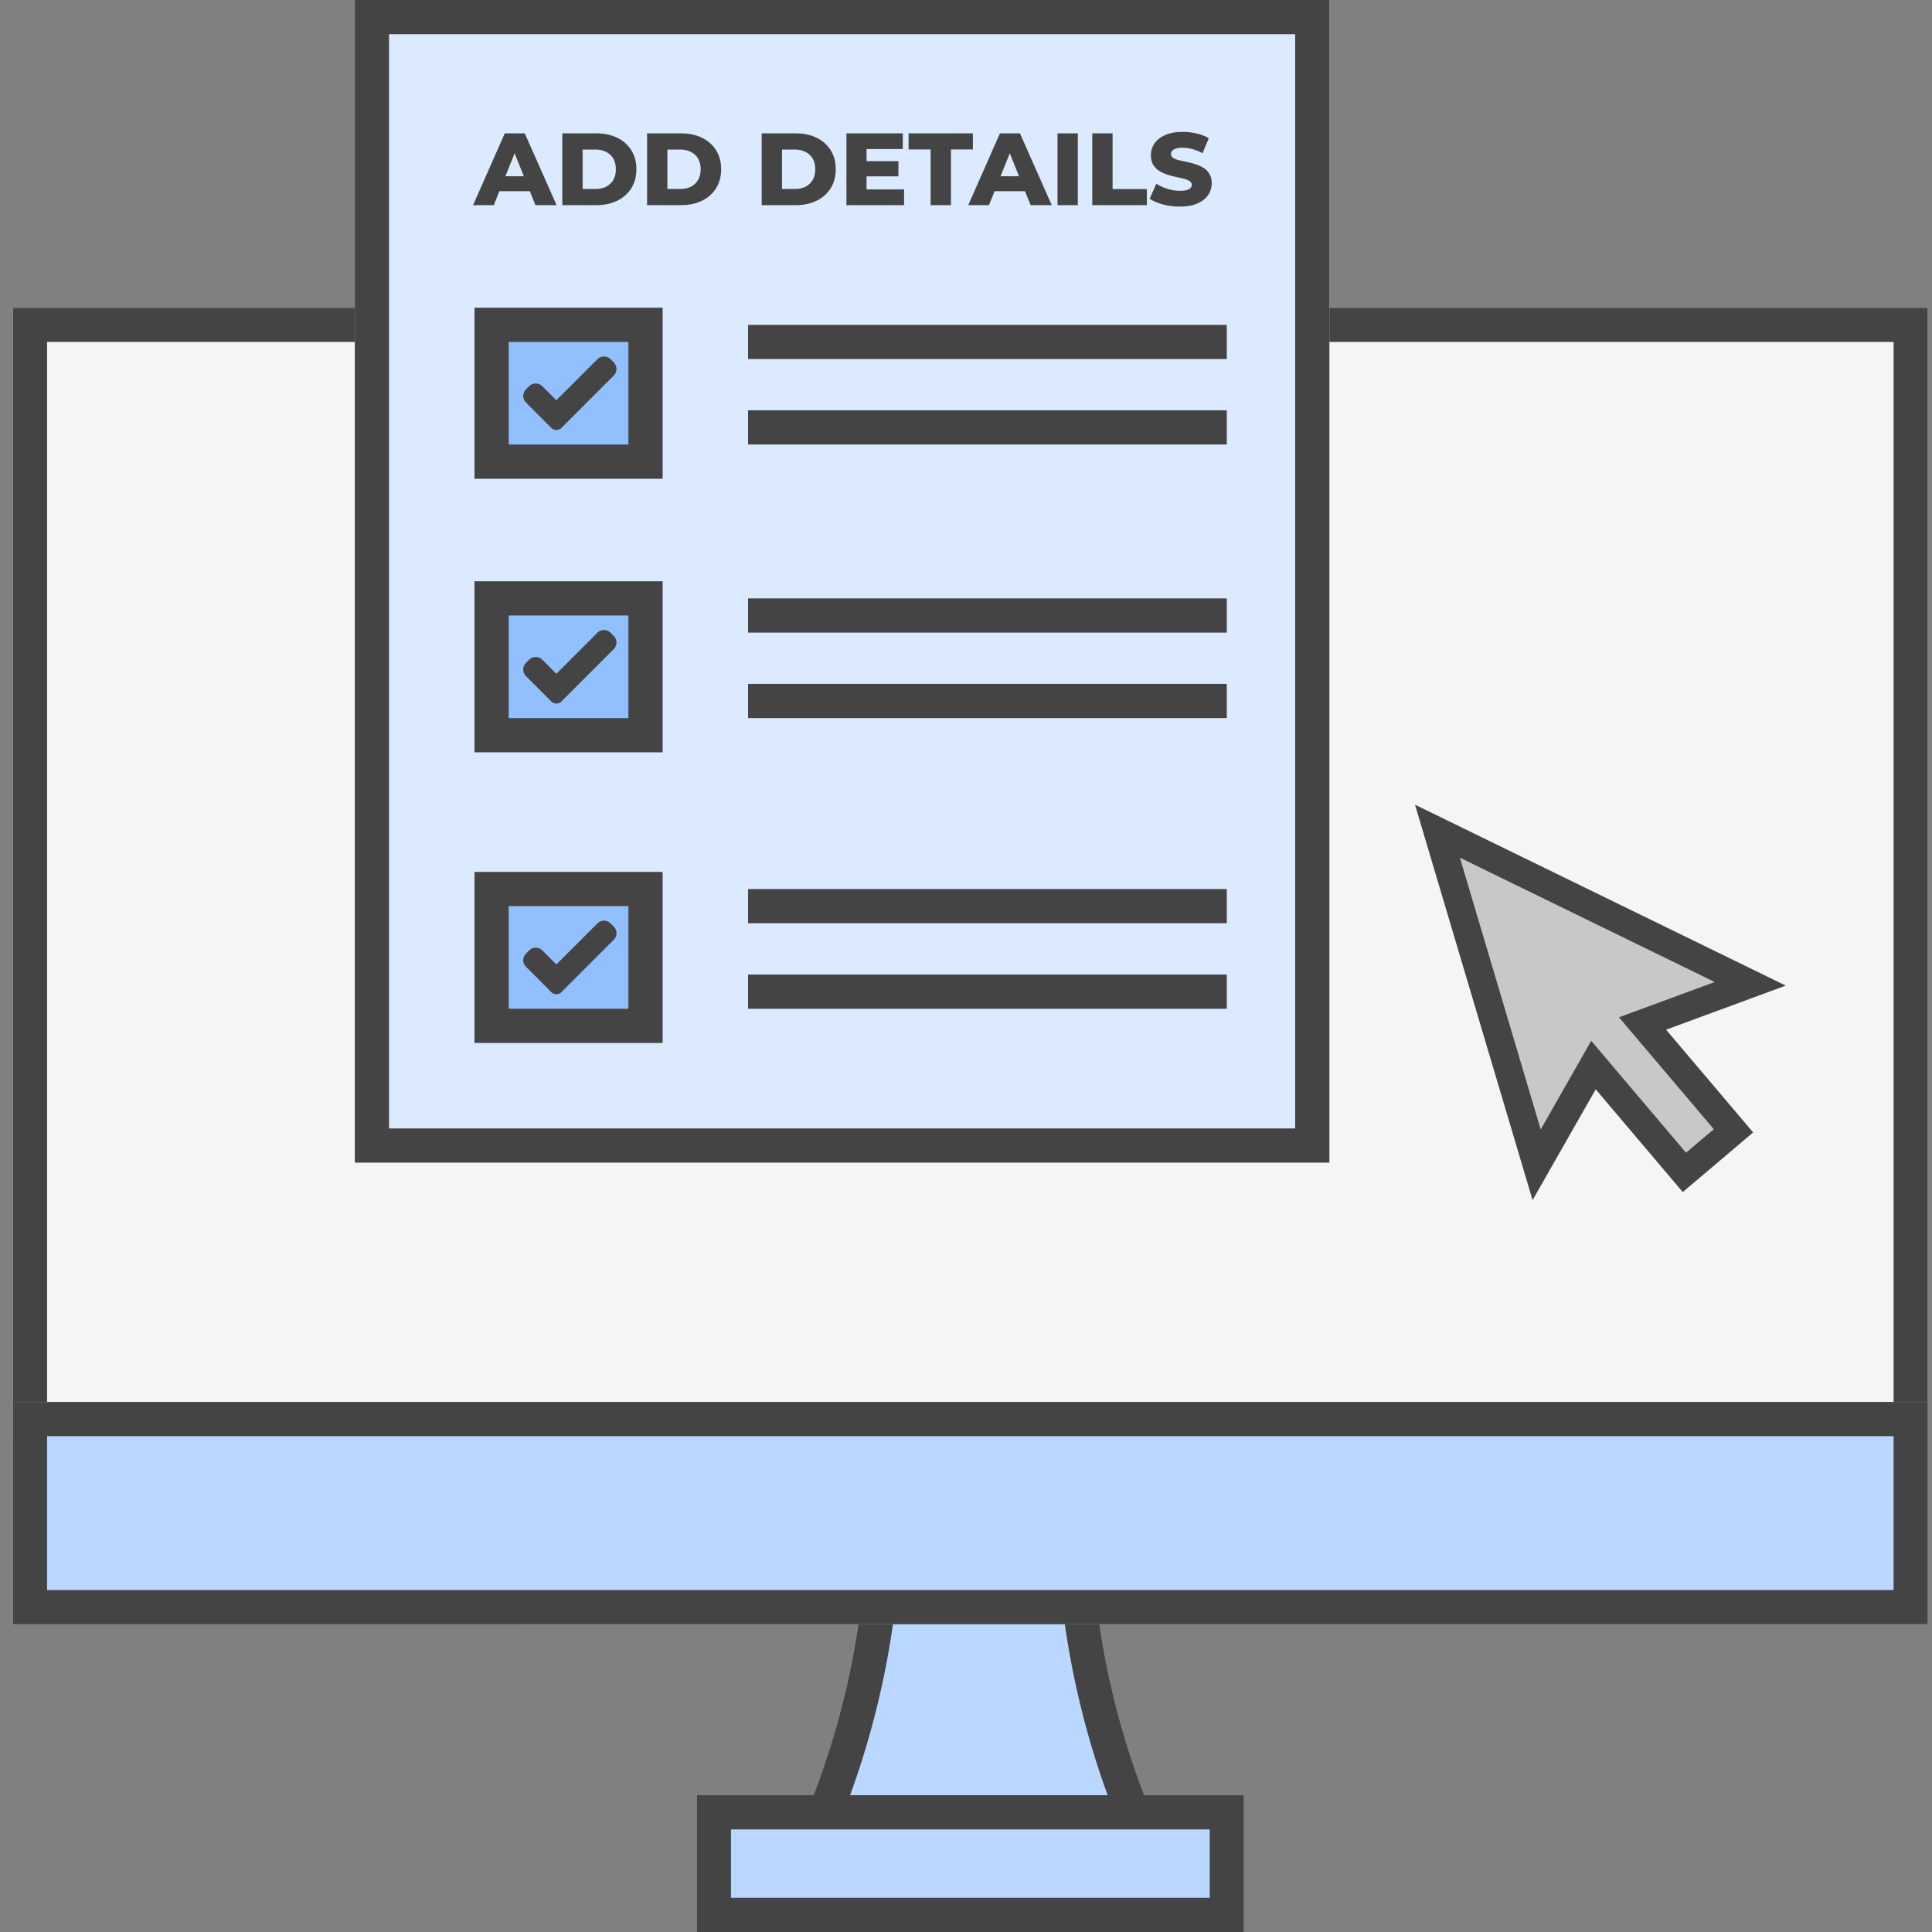
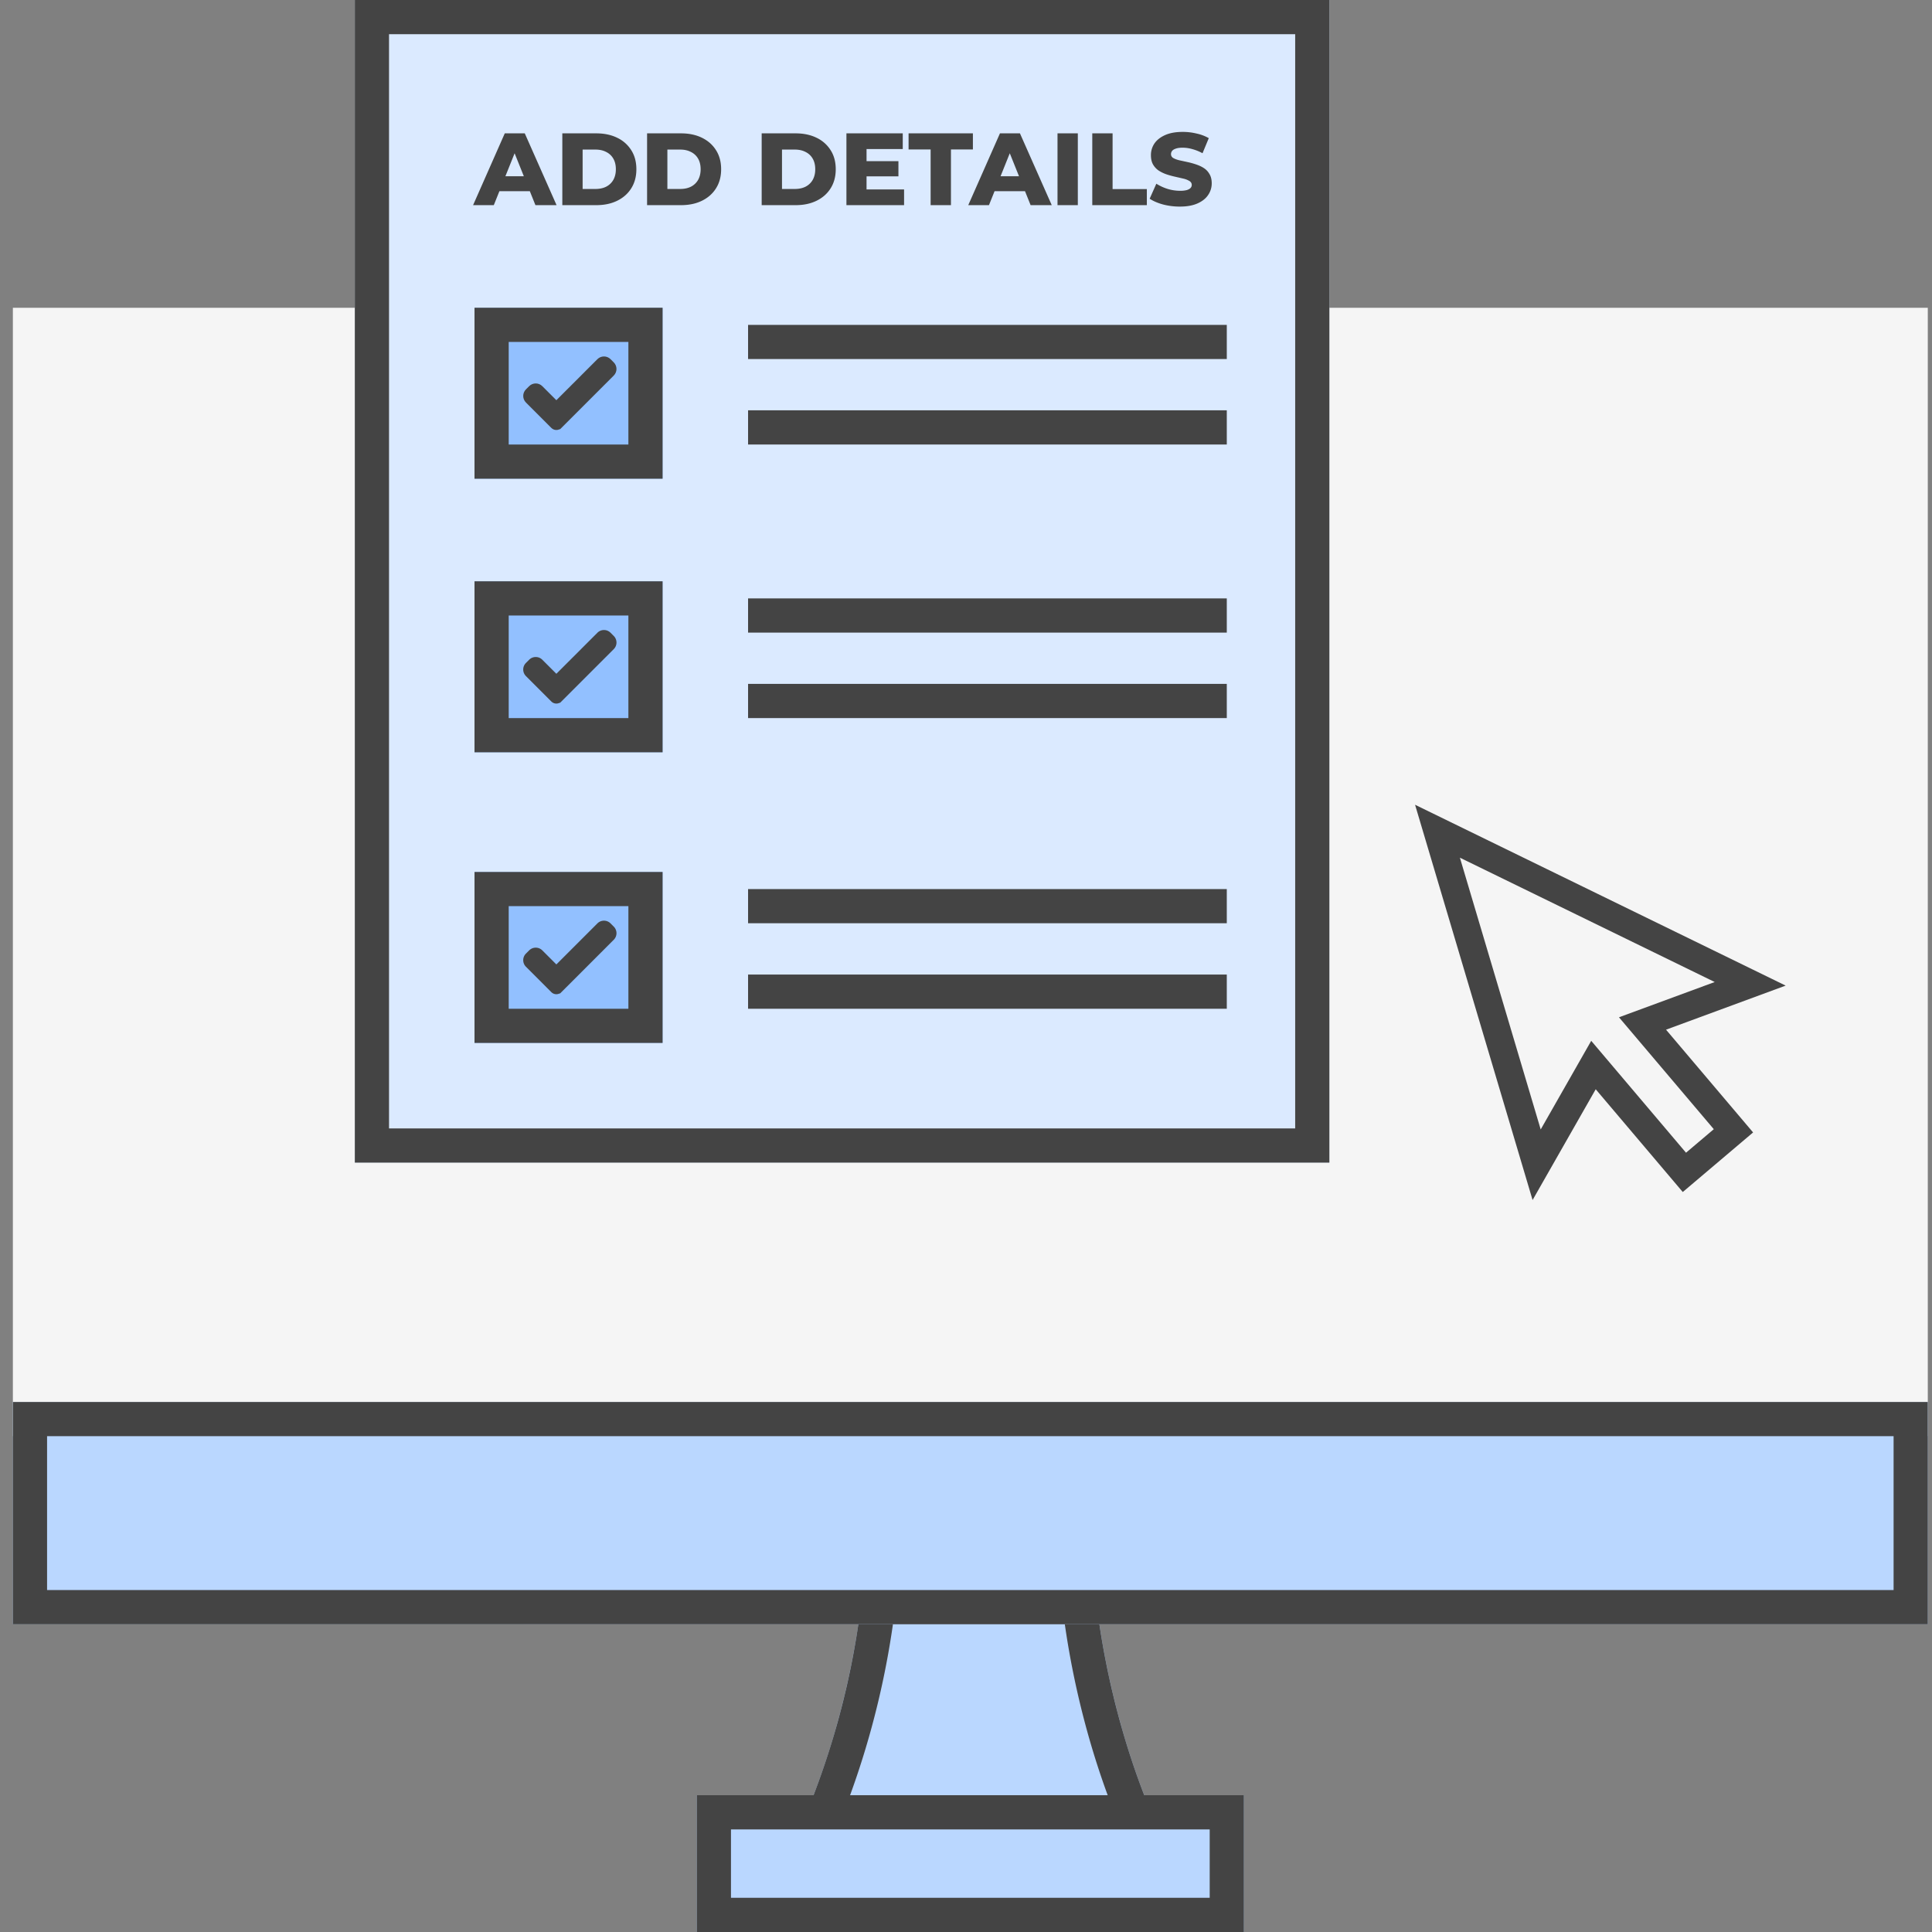
<svg xmlns="http://www.w3.org/2000/svg" xmlns:xlink="http://www.w3.org/1999/xlink" width="150" height="150" fill="none">
  <rect width="100%" height="100%" fill="#808080" stroke="none" />
  <style>.B{fill-rule:evenodd}.C{fill:#444}.D{fill:#bad7ff}.E{fill:#92c0ff}</style>
  <g class="B">
    <path d="M62.062 142.036h27.876c-3.761-8.46-4.768-16.39-5.037-19.912H67.102c-.273 3.522-1.276 11.452-5.041 19.912z" class="D" />
    <path d="M89.938 142.036l-1.1-2.655c-2.864-7.429-3.696-14.106-3.936-17.257H67.102a62.77 62.77 0 0 1-3.939 17.257c-.338.876-.704 1.762-1.101 2.655h27.876zM66 139.381h20.001c-2.126-5.799-3.077-11.075-3.504-14.602H69.504A66.04 66.04 0 0 1 66 139.381z" class="C" />
  </g>
  <path d="M1 23.894h148.673v87.61H1v-87.61z" fill="#f5f5f5" />
-   <path d="M147.018 26.548H3.655v82.301h143.363V26.548zM1 23.894v87.61h148.673v-87.61H1z" class="B C" />
  <path d="M1 108.85h148.673v17.256H1V108.85z" class="D" />
  <path d="M147.018 111.504H3.655v11.947h143.363v-11.947zM1 108.85v17.256h148.673V108.85H1z" class="B C" />
  <path d="M54.098 139.381h42.478V150H54.098v-10.619z" class="D" />
  <path d="M93.921 142.036H56.753v5.309h37.168v-5.309zm-39.823-2.655V150h42.478v-10.619H54.098z" class="B C" />
  <path d="M27.549 0h75.664v90.266H27.549V0z" fill="#dbeaff" />
  <path d="M100.558 2.655H30.204v84.956h70.354V2.655zM27.549 0v90.266h75.664V0H27.549z" class="B C" />
  <path d="M36.841 23.894h14.602v13.274H36.841V23.894z" class="E" />
  <path d="M48.788 26.548h-9.292v7.965h9.292v-7.965zm-11.947-2.655v13.274h14.602V23.894H36.841z" class="B C" />
  <path d="M36.841 45.133h14.602v13.274H36.841V45.133z" class="E" />
  <path d="M48.788 47.788h-9.292v7.965h9.292v-7.965zm-11.947-2.655v13.274h14.602V45.133H36.841z" class="B C" />
  <path d="M36.841 67.699h14.602v13.274H36.841V67.699z" class="E" />
  <path d="M48.788 70.354h-9.292v7.965h9.292v-7.965zm-11.947-2.655v13.274h14.602V67.699H36.841zm58.407-39.822H58.08v-2.655h37.168v2.655zm0 6.636H58.08v-2.655h37.168v2.655zm0 14.602H58.08V46.46h37.168v2.655zm0 22.566H58.08v-2.655h37.168v2.655zm0-15.928H58.08v-2.655h37.168v2.655zm0 22.566H58.08v-2.655h37.168v2.655z" class="B C" />
-   <path d="M138.639 76.522l-28.774-14.041 9.125 30.689 4.901-8.6 6.759 7.978 5.46-4.626-6.759-7.978 9.288-3.422z" fill="#c8c8c8" />
+   <path d="M138.639 76.522z" fill="#c8c8c8" />
  <g class="C">
    <path d="M138.639 76.522l-28.774-14.041 9.125 30.689 4.901-8.6 6.759 7.978 5.46-4.626-6.759-7.978 9.288-3.422zm-5.581 11.147l-7.361-8.687 7.433-2.738-19.784-9.654 6.274 21.101 3.922-6.882 7.36 8.687 2.156-1.826z" class="B" />
    <path d="M91.609 16.04c-.457 0-.897-.056-1.322-.167-.419-.117-.762-.266-1.027-.446l.518-1.163a3.78 3.78 0 0 0 .86.398 3.33 3.33 0 0 0 .98.151 2.01 2.01 0 0 0 .526-.056c.133-.043.228-.096.287-.159a.34.34 0 0 0 .096-.239c0-.127-.058-.228-.175-.303a1.57 1.57 0 0 0-.454-.183l-.621-.143a6.78 6.78 0 0 1-.677-.183c-.223-.074-.427-.17-.613-.287s-.337-.279-.454-.47c-.117-.197-.175-.443-.175-.741a1.6 1.6 0 0 1 .271-.908c.186-.271.462-.489.828-.653s.823-.247 1.37-.247a4.55 4.55 0 0 1 1.075.127 3.35 3.35 0 0 1 .948.358l-.486 1.171a3.68 3.68 0 0 0-.789-.319 2.75 2.75 0 0 0-.757-.111c-.218 0-.393.024-.526.072-.133.043-.228.101-.287.175a.4.4 0 0 0-.088.255.34.34 0 0 0 .167.295c.117.069.268.127.454.175l.621.135c.228.048.454.109.677.183s.435.165.621.287c.186.117.335.274.446.47.117.191.175.433.175.725a1.58 1.58 0 0 1-.279.9c-.18.271-.454.489-.82.653s-.818.247-1.37.247zm-6.805-.111v-5.575h1.577v4.325h2.66v1.25h-4.237zm-2.699 0v-5.575h1.577v5.575h-1.577zm-6.93 0l2.461-5.575h1.553l2.469 5.575h-1.641l-1.928-4.803h.621l-1.927 4.803h-1.609zm1.346-1.083l.406-1.163h2.724l.406 1.163h-3.536zm-4.267 1.083v-4.325h-1.712v-1.25h4.994v1.25h-1.704v4.325h-1.577zm-5.088-3.417h2.588v1.179h-2.588v-1.179zm.112 2.198h2.915v1.218h-4.476v-5.575h4.373v1.219h-2.811v3.138zm-8.141 1.219v-5.575h2.636c.616 0 1.157.114 1.625.342a2.6 2.6 0 0 1 1.091.964c.266.414.398.908.398 1.481 0 .568-.133 1.062-.398 1.481-.26.414-.624.735-1.091.964s-1.009.342-1.625.342h-2.636zm1.577-1.258h.996c.319 0 .595-.058.828-.175a1.33 1.33 0 0 0 .558-.526c.133-.234.199-.51.199-.828 0-.324-.066-.6-.199-.828a1.28 1.28 0 0 0-.558-.518c-.234-.122-.51-.183-.828-.183h-.996v3.058zm-10.475 1.258v-5.575h2.636c.616 0 1.158.114 1.625.342s.831.55 1.091.964c.265.414.398.908.398 1.481 0 .568-.133 1.062-.398 1.481-.26.414-.624.735-1.091.964s-1.009.342-1.625.342h-2.636zm1.577-1.258h.996c.319 0 .595-.058.828-.175a1.33 1.33 0 0 0 .558-.526c.133-.234.199-.51.199-.828 0-.324-.066-.6-.199-.828a1.28 1.28 0 0 0-.558-.518c-.234-.122-.51-.183-.828-.183h-.996v3.058zm-8.158 1.258v-5.575h2.636c.616 0 1.157.114 1.625.342a2.6 2.6 0 0 1 1.091.964c.266.414.398.908.398 1.481 0 .568-.133 1.062-.398 1.481-.26.414-.624.735-1.091.964s-1.009.342-1.625.342h-2.636zm1.577-1.258h.996c.319 0 .595-.058.828-.175a1.33 1.33 0 0 0 .557-.526c.133-.234.199-.51.199-.828 0-.324-.066-.6-.199-.828a1.28 1.28 0 0 0-.557-.518c-.234-.122-.51-.183-.828-.183h-.996v3.058zm-8.506 1.258l2.461-5.575h1.553l2.469 5.575h-1.641l-1.927-4.803h.621l-1.927 4.803h-1.609zm1.346-1.083l.406-1.163h2.724l.406 1.163h-3.536z" />
    <g stroke="#444" stroke-width=".4">
      <path d="M43.442 33.083c-.065.066-.154.102-.247.102s-.182-.037-.247-.102l-1.971-1.972c-.205-.205-.205-.536 0-.74l.247-.247c.205-.205.536-.205.741 0l1.231 1.231 3.326-3.326c.205-.205.536-.205.741 0l.247.247c.205.205.205.536 0 .741l-4.066 4.067z" />
      <use xlink:href="#B" />
      <use xlink:href="#B" y="22.566" />
    </g>
  </g>
  <defs>
    <path id="B" d="M43.442 54.323a.35.35 0 0 1-.494 0l-1.971-1.972c-.205-.205-.205-.536 0-.74l.247-.247c.205-.205.536-.205.741 0l1.231 1.231 3.326-3.326c.205-.205.536-.205.741 0l.247.247c.205.205.205.536 0 .741l-4.066 4.067z" />
  </defs>
</svg>